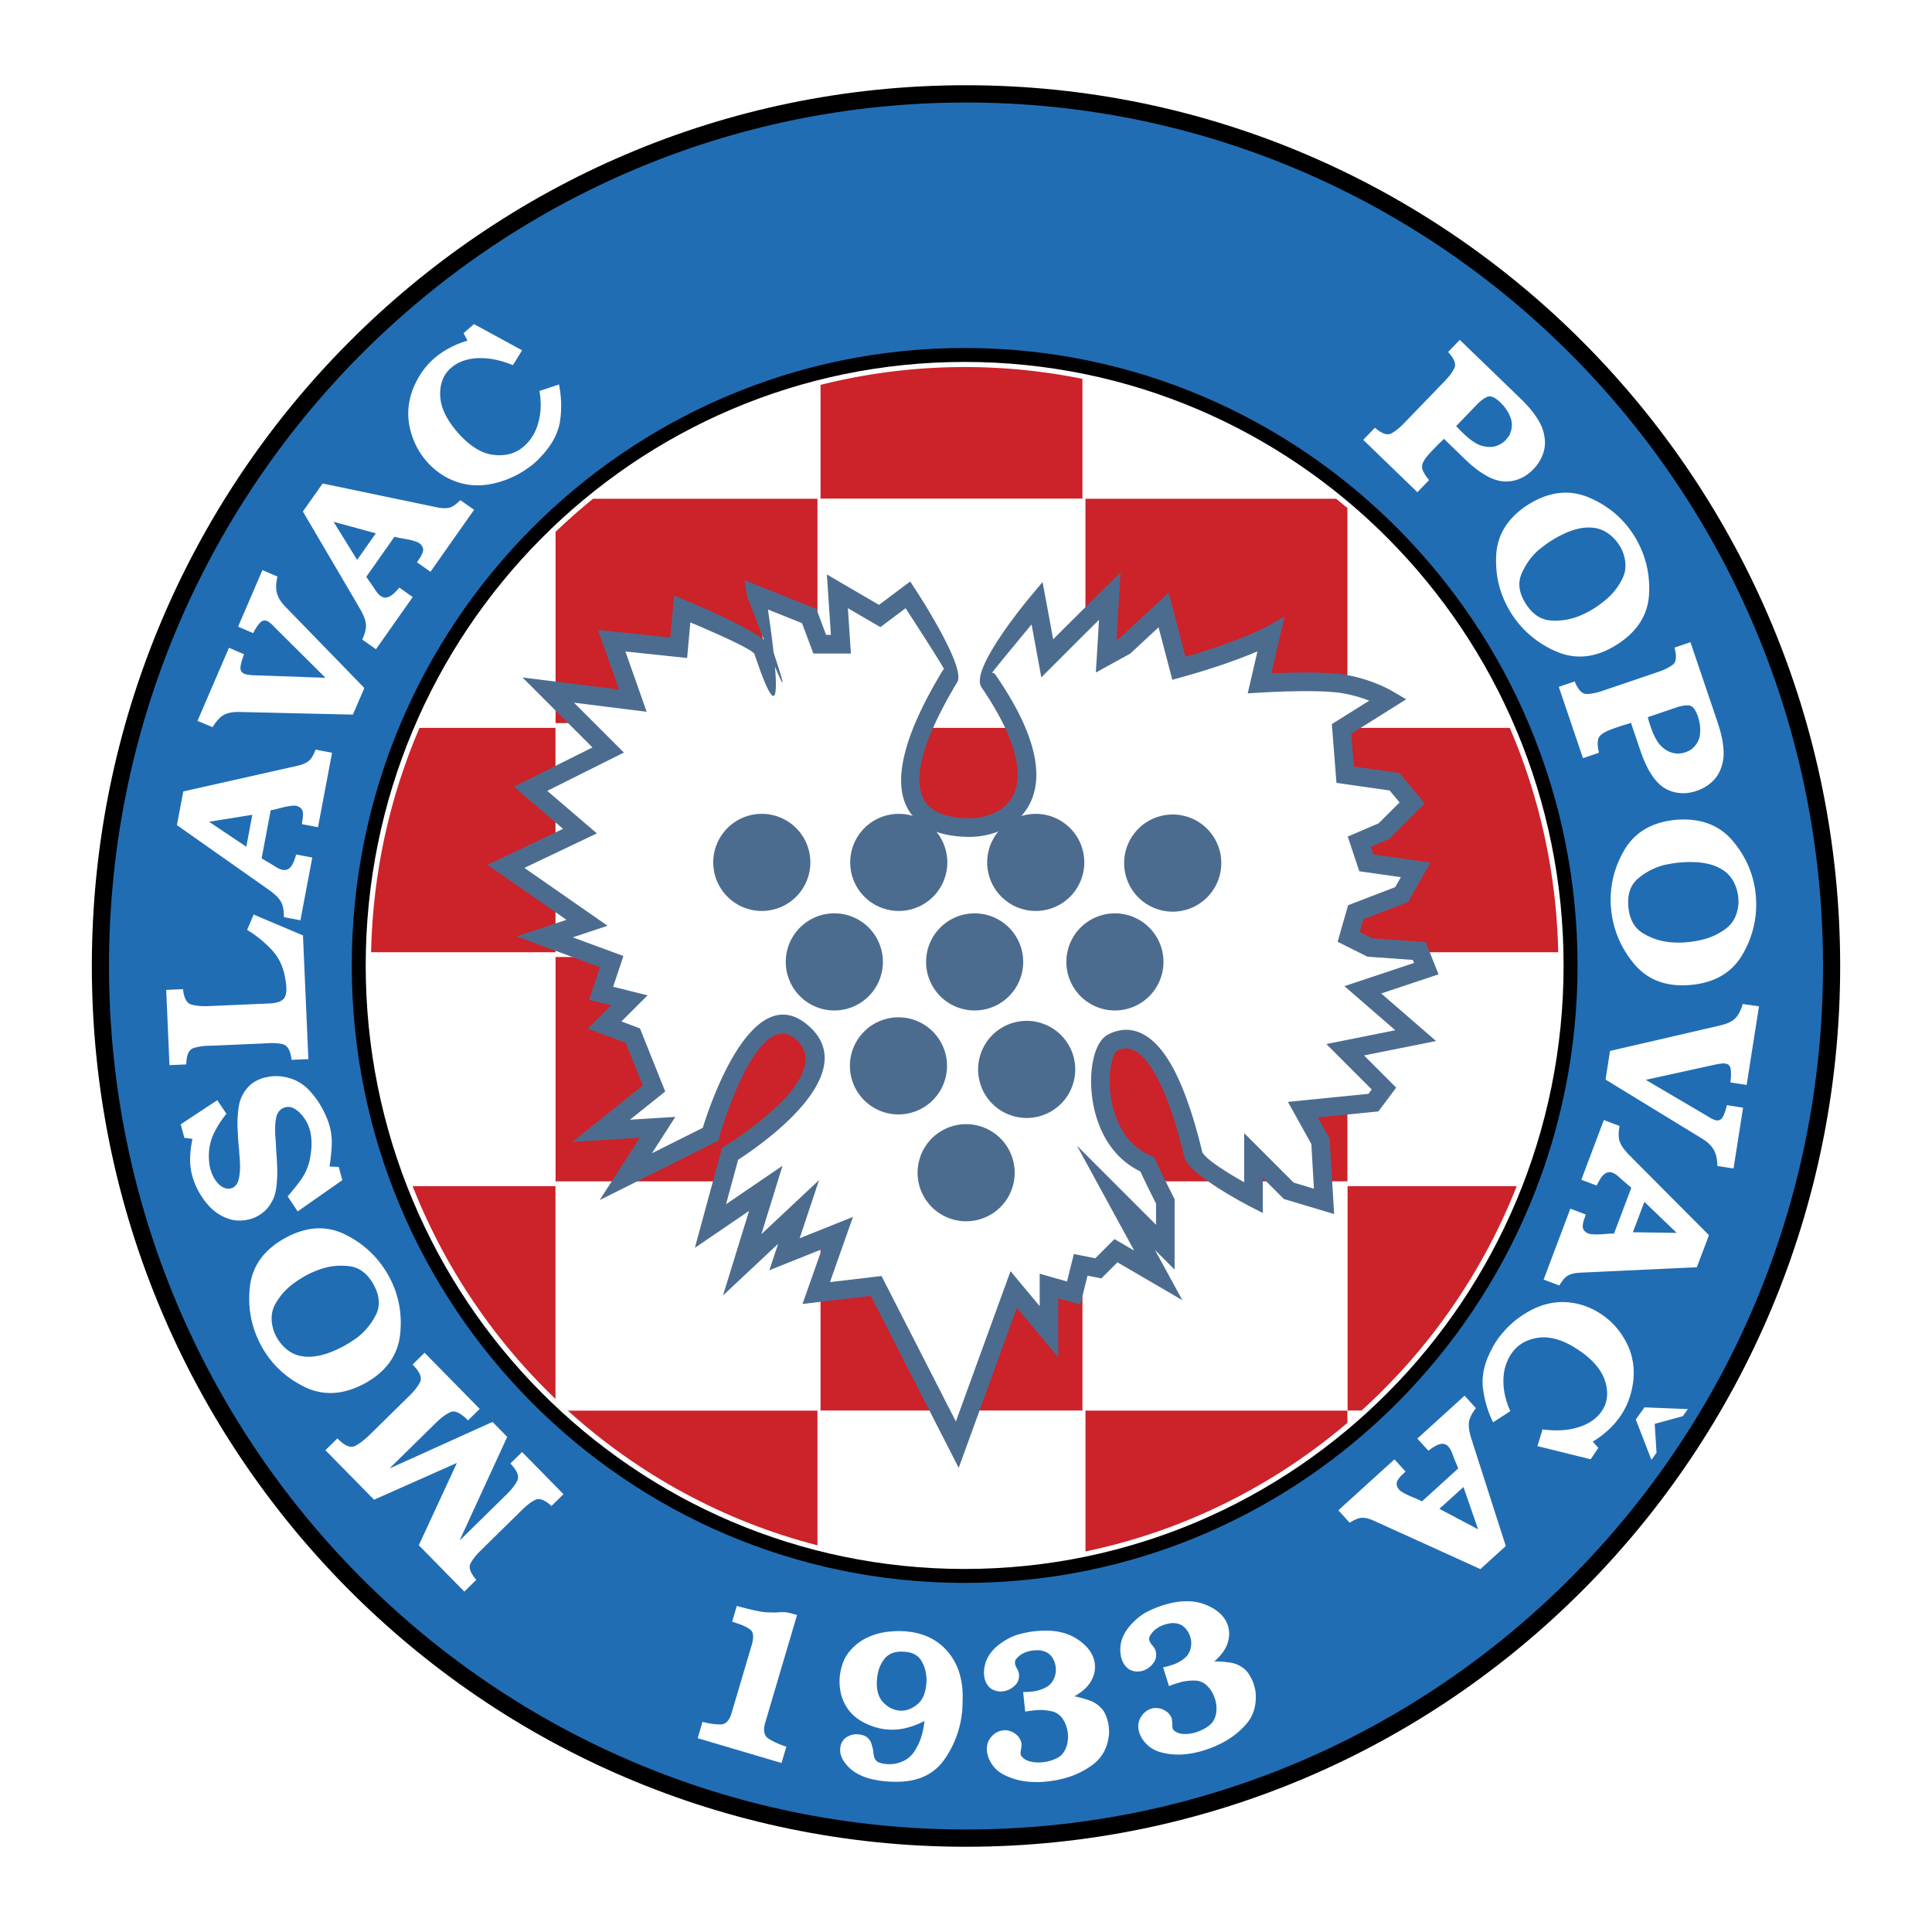
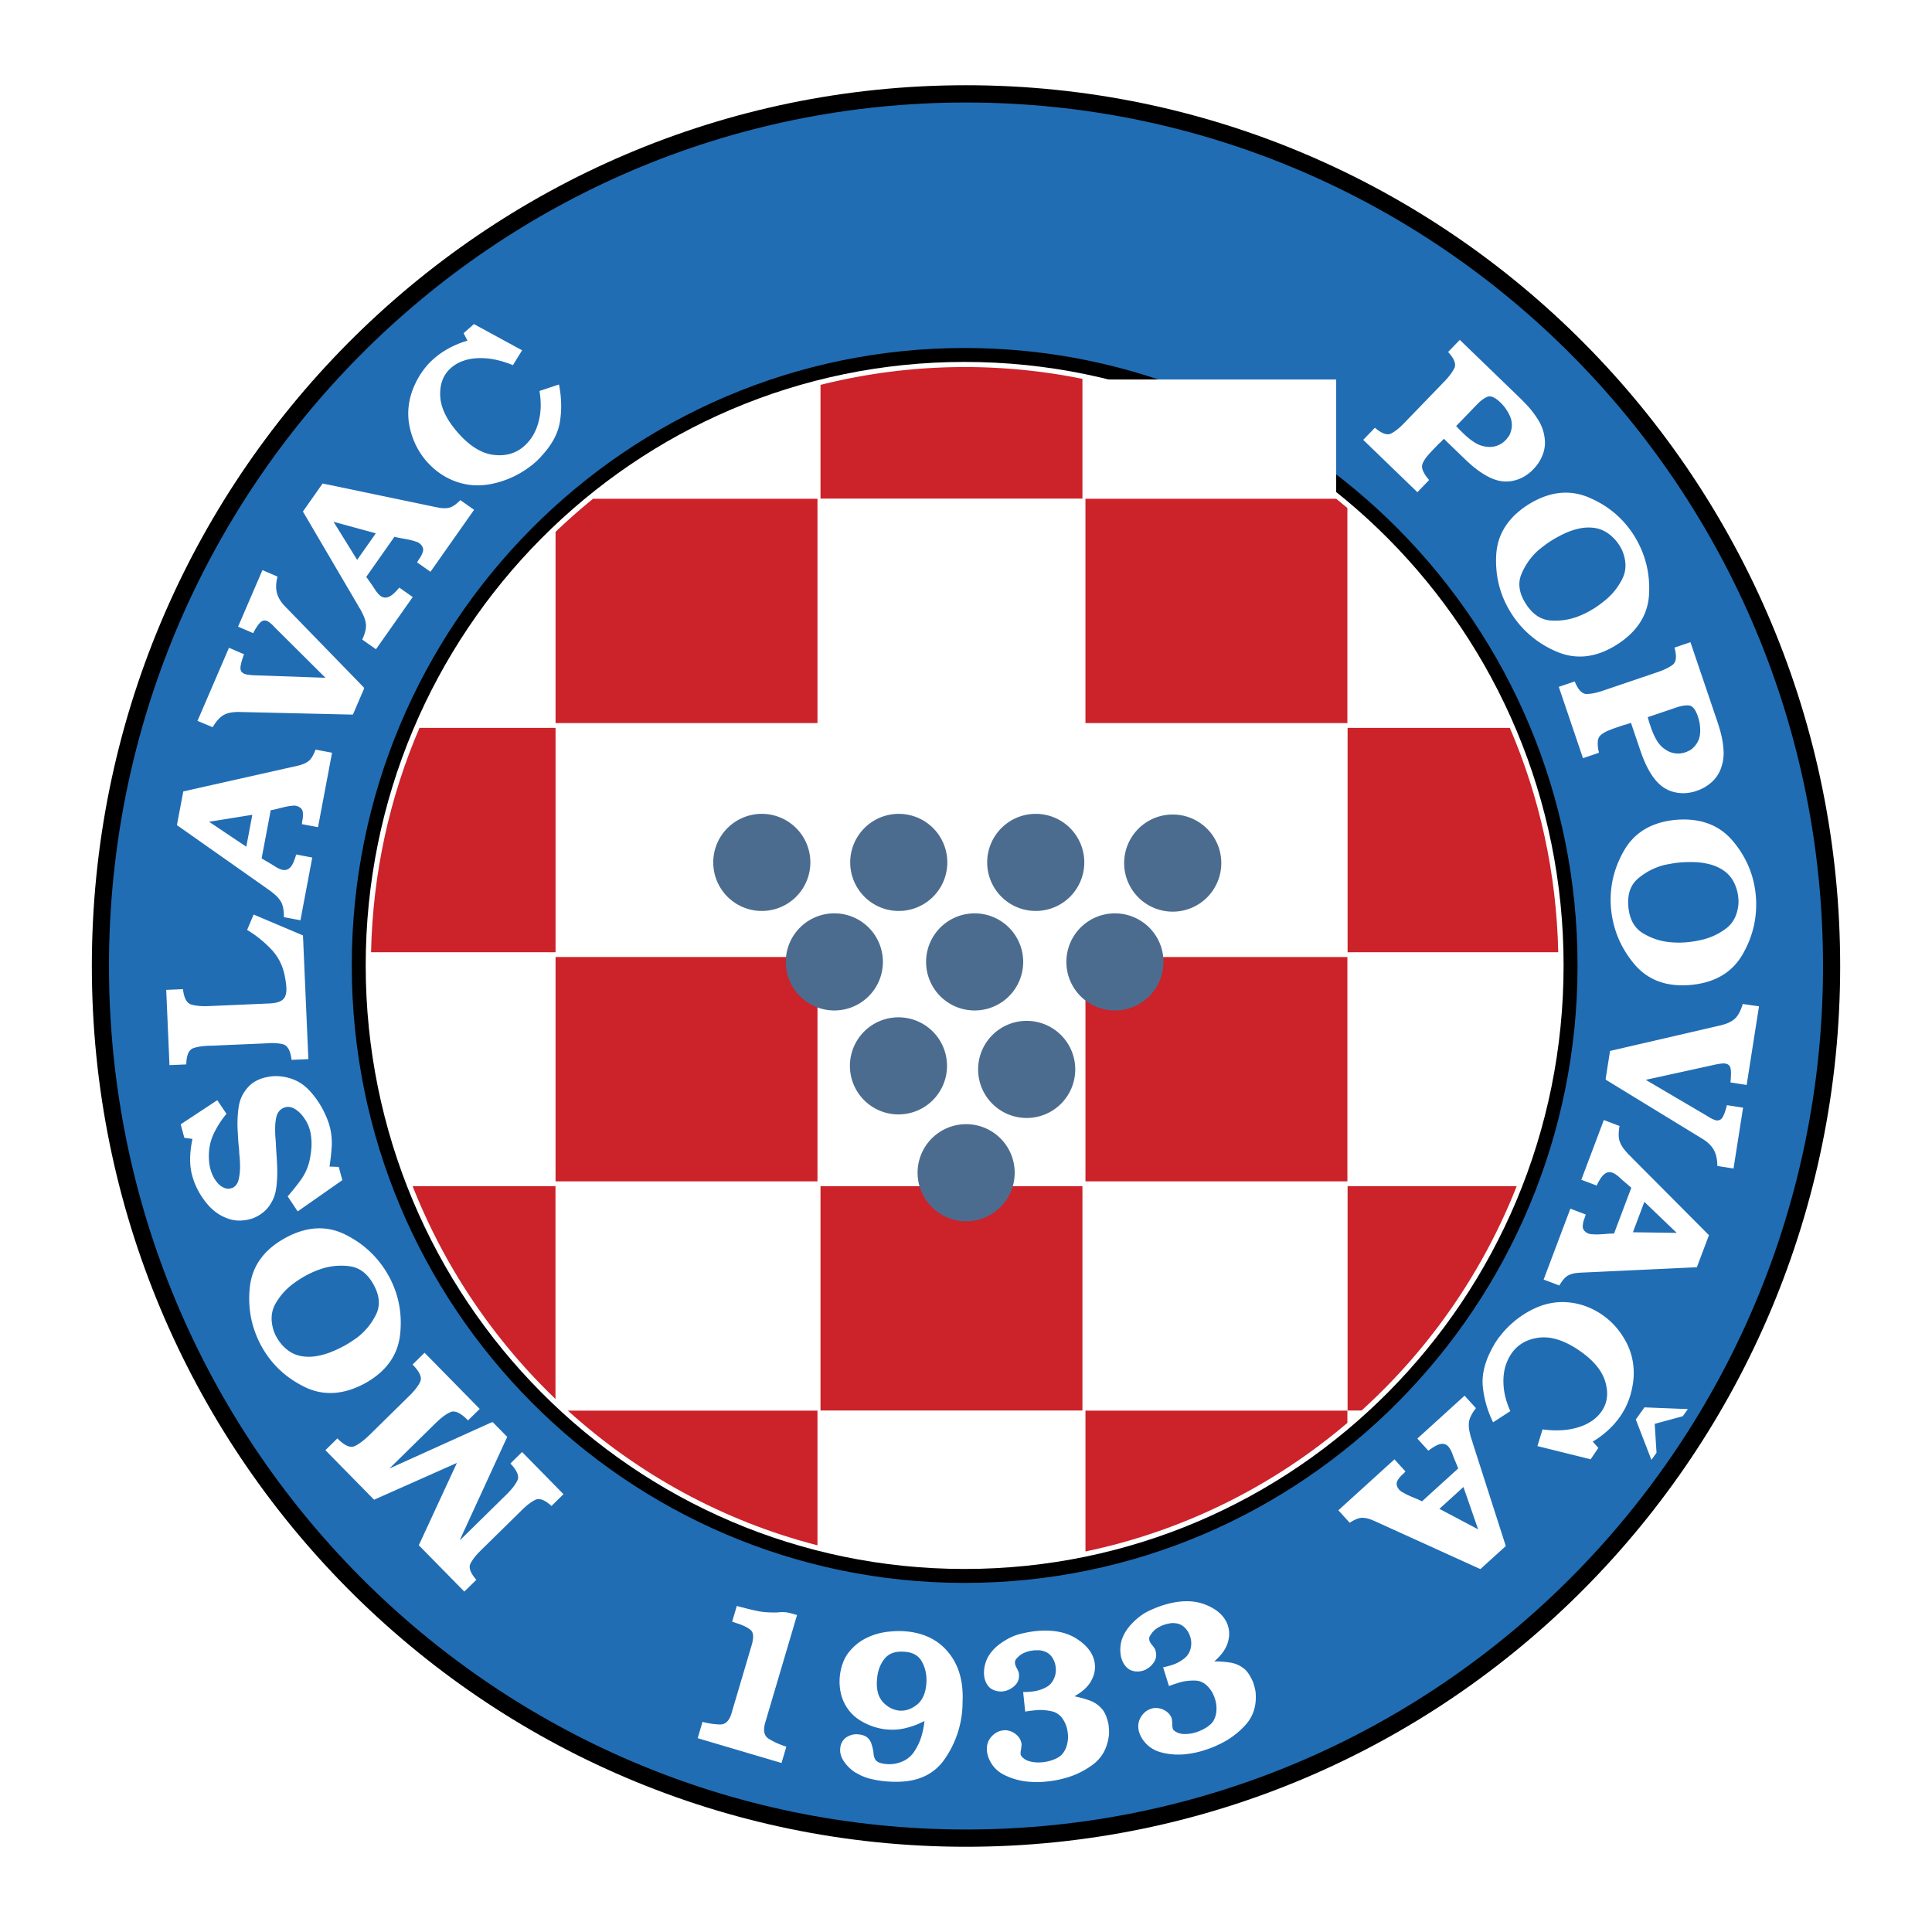
<svg xmlns="http://www.w3.org/2000/svg" width="2500" height="2500" viewBox="0 0 192.756 192.756">
-   <path fill-rule="evenodd" clip-rule="evenodd" fill="#fff" d="M0 0h192.756v192.756H0V0z" />
  <path d="M183.594 96.379c0 48.53-39.049 87.873-87.216 87.873-48.168 0-87.215-39.343-87.215-87.873 0-48.532 39.047-87.875 87.215-87.875 48.167 0 87.216 39.343 87.216 87.875z" fill-rule="evenodd" clip-rule="evenodd" />
  <path d="M181.883 96.379c0 47.579-38.281 86.15-85.505 86.15-47.223 0-85.505-38.571-85.505-86.15 0-47.581 38.282-86.151 85.505-86.151 47.224 0 85.505 38.57 85.505 86.151z" fill-rule="evenodd" clip-rule="evenodd" fill="#216db4" />
  <path d="M156.695 96.322c0 33.64-27.064 60.909-60.452 60.909-33.387 0-60.452-27.27-60.452-60.909 0-33.639 27.065-60.908 60.452-60.908 33.388 0 60.452 27.27 60.452 60.908z" fill-rule="evenodd" clip-rule="evenodd" fill="#fff" />
  <path d="M157.393 96.322v.002c-.002 17.008-6.846 32.408-17.912 43.558-11.064 11.148-26.35 18.045-43.233 18.046h-.005c-16.884-.001-32.171-6.897-43.237-18.047-11.064-11.148-17.908-26.548-17.909-43.555v-.005c0-17.008 6.845-32.408 17.911-43.557C64.071 41.615 79.357 34.72 96.24 34.719h.005c16.884 0 32.171 6.897 43.237 18.047 11.064 11.147 17.908 26.547 17.91 43.554v.002h.001zm-1.393.002v-.005c0-16.628-6.689-31.681-17.502-42.576S112.746 36.11 96.245 36.11h-.005c-16.5 0-31.438 6.739-42.25 17.632-10.814 10.896-17.502 25.949-17.503 42.579v.005c0 16.628 6.689 31.682 17.501 42.576s25.752 17.634 42.253 17.634h.005c16.501-.001 31.438-6.739 42.251-17.633C149.311 128.009 156 112.954 156 96.324z" />
  <path d="M134.43 50.685v21.458h15.99a59.817 59.817 0 0 0-15.99-21.458zM55.428 53.065a59.79 59.79 0 0 0-13.361 19.077h13.361V53.065z" fill-rule="evenodd" clip-rule="evenodd" fill="#fff" />
  <path d="M56.642 140.726c7.002 6.344 15.507 11.032 24.917 13.449v-13.449H56.642z" fill-rule="evenodd" clip-rule="evenodd" fill="#cc2229" />
  <path d="M81.559 49.761v-11.29c-8.305 2.133-15.901 6.042-22.386 11.29h22.386zM81.863 140.726v13.521a58.987 58.987 0 0 0 26.131.6v-14.121H81.863z" fill-rule="evenodd" clip-rule="evenodd" fill="#fff" />
  <path d="M107.994 49.761V37.799a59.094 59.094 0 0 0-26.131.601v11.361h26.131z" fill-rule="evenodd" clip-rule="evenodd" fill="#cc2229" />
-   <path d="M133.312 49.761c-7.162-5.797-15.684-9.958-25.016-11.901v11.901h25.016z" fill-rule="evenodd" clip-rule="evenodd" fill="#fff" />
+   <path d="M133.312 49.761c-7.162-5.797-15.684-9.958-25.016-11.901h25.016z" fill-rule="evenodd" clip-rule="evenodd" fill="#fff" />
  <path d="M108.297 140.726v14.062c9.822-2.046 18.746-6.546 26.133-12.826v-1.235h-26.133v-.001zM134.43 95.004h21.035c-.17-7.94-1.871-15.497-4.83-22.383H134.43v22.383zM55.428 72.621H41.852c-2.959 6.886-4.66 14.443-4.831 22.383h18.407V72.621z" fill-rule="evenodd" clip-rule="evenodd" fill="#cc2229" />
-   <path fill-rule="evenodd" clip-rule="evenodd" fill="#fff" d="M81.559 72.621H55.428v22.383h26.131V72.621z" />
-   <path fill-rule="evenodd" clip-rule="evenodd" fill="#cc2229" d="M81.863 95.004h26.131V72.621H81.863v22.383z" />
  <path fill-rule="evenodd" clip-rule="evenodd" fill="#fff" d="M108.297 95.004h26.133V72.621h-26.133v22.383zM55.428 95.482H37.009c-.004.282-.021.559-.021.841a59.94 59.94 0 0 0 3.992 21.542h14.448V95.482z" />
  <path fill-rule="evenodd" clip-rule="evenodd" fill="#cc2229" d="M81.559 95.482H55.428v22.383h26.131V95.482z" />
  <path fill-rule="evenodd" clip-rule="evenodd" fill="#fff" d="M81.863 117.865h26.131V95.482H81.863v22.383z" />
  <path fill-rule="evenodd" clip-rule="evenodd" fill="#cc2229" d="M108.297 117.865h26.133V95.482h-26.133v22.383zM55.428 139.58v-21.236h-14.26a59.782 59.782 0 0 0 14.26 21.236zM134.43 140.726h1.414a59.821 59.821 0 0 0 15.477-22.382H134.43v22.382z" />
  <path d="M55.428 118.344v21.236c.401.386.802.772 1.214 1.146h24.917v-22.382H55.428z" fill-rule="evenodd" clip-rule="evenodd" fill="#fff" />
  <path fill-rule="evenodd" clip-rule="evenodd" fill="#cc2229" d="M81.863 118.344v22.382h26.131v-22.382H81.863z" />
  <path fill-rule="evenodd" clip-rule="evenodd" fill="#fff" d="M108.297 140.726h26.133v-22.382h-26.133v22.382z" />
  <path d="M81.559 49.761H59.173a59.596 59.596 0 0 0-3.745 3.305v19.077h26.131V49.761z" fill-rule="evenodd" clip-rule="evenodd" fill="#cc2229" />
  <path fill-rule="evenodd" clip-rule="evenodd" fill="#fff" d="M107.994 72.143V49.761H81.863v22.382h26.131zM134.627 95.482l20.789.021c.004.281 0 .54 0 .821 0 7.599-.99 14.856-3.91 21.541h-16.879V95.482z" />
  <path d="M133.312 49.761h-25.016v22.382h26.133V50.685c-.367-.313-.741-.62-1.117-.924z" fill-rule="evenodd" clip-rule="evenodd" fill="#cc2229" />
-   <path d="M103.473 60.187l1.01 5.495 2.727-2.727 3.514-3.48-.359 5.998 1.859-1.022 3.873-3.597 1.523 5.825c6.334-1.759 9.168-3.334 9.168-3.334l-1.117 4.828s5.59-.359 8.273.051c2.68.41 4.57 1.577 4.57 1.577l-4.662 2.924.359 4.568 4.926.704 1.76 2.111-2.816 2.814-2.463 1.056.703 2.111 4.926.703-1.406 2.464-4.574 1.758-.703 2.463 2.111 1.055 4.926.352.703 1.76-6.334 2.11 5.277 4.573-7.035 1.407 3.869 3.87-1.055 1.407-7.037.703 1.76 3.167.352 5.98-3.52-1.055-3.516-3.519v4.222s-5.295-2.743-5.982-4.222c-2.668-11.146-5.82-12.446-8.092-11.258-1.824.955-2.209 9.758 3.488 12.144.346.854 1.789 3.688 1.789 3.688v4.574l-4.926-4.926 4.223 7.74-4.223-2.464-1.76 1.76-1.758-.352-.703 2.814-2.463-.704v4.573l-3.518-4.221-5.629 15.479-8.093-15.832-5.979.704 2.111-5.98-5.277 2.11 1.408-4.222-5.629 5.277 2.354-7.632-5.521 3.762 1.958-7.208s12.655-7.706 7.036-12.23c-4.93-3.969-8.994 10.292-8.994 10.292l-8.443 4.221 3.166-4.925-5.628.352 5.276-4.222-2.11-5.277-2.814-1.055 2.463-2.463-2.814-.704 1.055-3.166-6.685-2.462 4.222-1.408-8.091-5.628 7.388-3.519-4.925-4.221 7.739-3.871-5.98-5.98 8.443 1.055-2.111-5.98 6.684.704.352-3.87s7.74 3.166 8.091 4.222c.353 1.056-.703-5.629-.703-5.629l5.277 2.111 1.055 2.814h2.111l-.352-5.277 4.222 2.463 2.814-2.111s4.889 7.468 4.22 8.092c-7.918 13.112-2.261 15.058 1.76 15.127 4.021.071 9.846-3.267 2.078-14.592-1.266-.514 4.828-7.789 4.828-7.789z" fill-rule="evenodd" clip-rule="evenodd" fill="#fff" />
-   <path d="M104.381 60.02l.693 3.762 1.479-1.479.002-.003 3.516-3.481 1.725-1.708-.145 2.418-.26 4.322.287-.158 3.787-3.518 1.133-1.053.393 1.498 1.285 4.91c5.59-1.62 8.055-2.991 8.062-2.995l1.822-1.012-.471 2.026-.84 3.63c1.826-.082 5.248-.178 7.23.125 2.863.438 4.893 1.69 4.898 1.693l1.322.772-1.293.812-4.186 2.624.258 3.273 4.188.598.355.051.227.271 1.76 2.111.541.648-.602.602-2.816 2.813-.125.125-.164.071-1.678.719.254.76 4.357.623 1.348.193-.674 1.181-1.406 2.463-.164.293-.309.119-4.141 1.591-.363 1.279 1.25.625 4.748.339.576.042.217.542.703 1.76.365.913-.934.312-4.789 1.596 4.049 3.508 1.428 1.238-1.852.371-5.338 1.067 2.646 2.647.564.565-.482.642-1.053 1.407-.244.325-.406.041-5.635.563 1.076 1.936.107.194.012.201.352 5.981.078 1.322-1.27-.381-3.52-1.055-.223-.066-.168-.169-1.934-1.935v3.504l-1.352-.695c-.018-.009-5.58-2.893-6.4-4.657l-.041-.089-.02-.085c-.865-3.615-1.775-6.157-2.684-7.894-.723-1.381-1.418-2.211-2.068-2.646-.529-.354-1.029-.421-1.48-.312a2.276 2.276 0 0 0-.529.203c-.08.043-.184.213-.295.48-.303.723-.461 1.856-.389 3.134.074 1.296.391 2.706 1.037 3.943.65 1.241 1.641 2.312 3.062 2.908l.359.149.145.361c.33.816 1.748 3.601 1.752 3.608l.105.204V126.669l-1.584-1.584-.377-.378 1.143 2.095 1.592 2.918-2.871-1.675-3.605-2.103-1.254 1.254-.352.351-.484-.098-.893-.179-.49 1.957-.232.93-.92-.263-1.279-.366v5.907l-1.643-1.969-2.486-2.983-5.078 13.963-.728 2-.969-1.896-7.799-15.257-5.343.629-1.473.174.494-1.402 1.432-4.055-3.38 1.352-1.855.742.63-1.891.251-.754-2.958 2.773-2.547 2.388 1.028-3.334 1.575-5.105-3.335 2.272-2.075 1.414.658-2.422 1.958-7.208.097-.354.312-.193c.033-.02 11.527-7.026 6.941-10.718-3.836-3.089-7.516 9.79-7.526 9.827l-.114.393-.361.18-8.443 4.222-3.017 1.509 1.825-2.839 2.175-3.383-3.805.237-2.928.183 2.294-1.835 4.741-3.793-1.703-4.26-2.429-.91-1.349-.506 1.016-1.017 1.306-1.306-1.226-.306-.971-.243.315-.945.772-2.317-5.84-2.152-2.48-.914 2.509-.836 2.464-.821-6.573-4.573-1.311-.912 1.441-.687 6.103-2.906-3.843-3.293-1.06-.908 1.249-.625 6.587-3.294-5.071-5.07-1.912-1.911 2.68.334 6.958.87-1.612-4.567-.488-1.381 1.456.153 5.754.606.267-2.935.113-1.245 1.155.469c.019.008 5.66 2.321 7.817 3.931a458.075 458.075 0 0 1-1.691-4.338l-.251-1.604 1.508.604 5.278 2.111.377.151.145.385.827 2.209h.479l-.286-4.287-.116-1.742 1.507.88 3.695 2.155 2.323-1.742.79-.592.54.828c.015.022 4.822 7.346 4.212 9.058l.026.016c-3.772 6.247-4.359 9.722-3.539 11.61h-.002c.733 1.681 2.797 2.081 4.521 2.111 1.089.019 2.322-.244 3.287-.905.475-.326.887-.75 1.178-1.286.297-.546.48-1.224.494-2.053.035-2.056-.945-4.942-3.658-8.899l.012-.007c-1.056-1.853 4.848-8.877 4.865-8.898l1.266-1.519.367 1.949zm-.807 5.828l-.652-3.546c-1.553 1.869-3.975 4.797-3.928 4.815l.256.104.16.233c2.959 4.314 4.027 7.571 3.984 9.971-.02 1.14-.287 2.104-.727 2.908a5.57 5.57 0 0 1-1.756 1.932c-1.311.898-2.939 1.256-4.36 1.231-2.293-.041-5.068-.648-6.19-3.231l-.003-.004c-1.034-2.38-.491-6.434 3.655-13.299l.065-.107.098-.092c.069-.065-2.644-4.261-3.826-6.081L88.327 62.2l-.491.369-.527-.307-2.715-1.583.236 3.534.066.99H81.151l-.227-.605-.91-2.429-3.396-1.359c.171 1.156.397 2.774.564 4.297 1.348 4.072.97 3.4.138 1.403.269 3.207.041 4.998-2.038-1.241h.001c-.187-.501-4.335-2.3-6.406-3.172l-.237 2.614-.085.936-.93-.098-5.229-.55 1.623 4.599.499 1.414-1.485-.186-5.764-.72 4.069 4.068.91.91-1.152.576-6.492 3.246 3.865 3.313 1.083.928-1.286.612-5.946 2.832 6.78 4.717 1.519 1.056-1.757.585-1.712.571 4.204 1.549.845.311-.283.848-.74 2.221 1.843.461 1.589.397-1.158 1.157-1.447 1.446 1.465.549.385.145.15.378 2.111 5.277.256.641-.535.428-2.983 2.387 2.701-.169 1.825-.114-.991 1.542-1.341 2.087 5.07-2.535c.741-2.396 4.887-14.753 10.343-10.36 6.061 4.879-4.803 12.25-6.815 13.543l-1.206 4.438 3.447-2.349 2.186-1.489-.78 2.526-1.326 4.297 3.082-2.889 2.671-2.504-1.156 3.468-.777 2.331 3.422-1.369 1.897-.759-.68 1.926-1.616 4.579 4.506-.531.638-.074.293.574 7.124 13.938 4.9-13.479.553-1.517 1.031 1.238 1.877 2.251v-3.239l1.182.338 1.543.441.471-1.886.215-.858.865.174 1.271.255 1.408-1.409.506-.505.619.36 1.35.788-2.629-4.821-3.08-5.646 4.547 4.548 3.342 3.342v-2.117c-.297-.586-1.15-2.284-1.566-3.208-1.686-.805-2.865-2.111-3.646-3.605-.781-1.492-1.16-3.169-1.248-4.697-.088-1.547.127-2.979.533-3.945.279-.668.67-1.164 1.15-1.416.303-.158.623-.283.957-.363.924-.221 1.918-.1 2.938.581.898.601 1.807 1.652 2.684 3.328.965 1.844 1.922 4.496 2.818 8.216.463.802 2.693 2.15 4.176 2.983v-4.9l1.584 1.584 3.35 3.35 2.025.607-.262-4.457-1.65-2.972-.686-1.23 1.402-.14 6.631-.663.33-.439-3.305-3.306-1.223-1.223 1.697-.339 5.182-1.037-3.848-3.335-1.229-1.065 1.545-.515 5.398-1.799-.121-.304-4.348-.311-.178-.012-.172-.085-2.111-1.056-.688-.345.209-.739.705-2.462.127-.445.434-.167 4.266-1.64.566-.992-3.578-.511-.568-.081-.182-.545-.703-2.111-.268-.804.785-.337 2.299-.985 2.088-2.087-.992-1.191-4.568-.653-.738-.105-.059-.739-.359-4.568-.045-.555.48-.3 3.244-2.034a12.92 12.92 0 0 0-2.799-.768c-2.572-.393-8.068-.04-8.084-.04l-1.234.072.281-1.207.689-2.979c-1.51.643-4.004 1.588-7.592 2.584l-.902.251-.238-.911-1.133-4.326-2.738 2.544-.086.08-.1.054-1.859 1.022-1.475.81.102-1.676.215-3.579-1.787 1.769-.004.004-2.721 2.723-1.246 1.247-.317-1.737z" fill="#4c6c8f" />
  <path d="M70.09 171.789a.647.647 0 0 1 .041.013l.062.018c.592.146 1.15.223 1.673.229.523.006.898-.371 1.123-1.133l2.003-6.773c.229-.774.191-1.284-.113-1.53-.305-.245-.734-.457-1.287-.636a3.904 3.904 0 0 1-.263-.089 4.235 4.235 0 0 0-.282-.094l.464-1.571.112.033.112.032c.096.028.195.055.299.078.104.022.204.049.299.076.412.108.824.204 1.235.288.411.085.83.132 1.257.14.395.014.685.01.868-.01.184-.02.34-.025.471-.017.147 0 .309.018.482.055.174.036.465.114.874.235l-3.089 10.445-.006.021-.09.306c-.212.766-.093 1.289.356 1.57.449.28.976.524 1.58.733l.092.026c.034.009.064.02.092.027l-.483 1.632-8.364-2.474.482-1.63zM91.954 171.841a3.594 3.594 0 0 0-.279.135 8.504 8.504 0 0 1-1.528.483 5.533 5.533 0 0 1-1.663.085 5.437 5.437 0 0 1-.127-.011l-.127-.011a6.291 6.291 0 0 1-2.33-.827 4.196 4.196 0 0 1-1.665-1.794 4.38 4.38 0 0 1-.4-1.254 5.213 5.213 0 0 1-.052-1.329c.044-.493.15-.969.32-1.424.168-.454.403-.853.705-1.196a5.036 5.036 0 0 1 1.786-1.347 6.542 6.542 0 0 1 2.144-.566 9.14 9.14 0 0 1 .848-.052c.277-.004.551.006.82.03 1.808.162 3.222.872 4.241 2.131 1.02 1.259 1.482 2.888 1.389 4.888a10.438 10.438 0 0 1-.041.936 9.963 9.963 0 0 1-1.753 4.799c-.997 1.434-2.494 2.183-4.494 2.246a11.562 11.562 0 0 1-1.385-.038 10.062 10.062 0 0 1-1.526-.255 5.103 5.103 0 0 1-1.411-.585.95.95 0 0 1-.122-.064 1.33 1.33 0 0 1-.121-.085 3.793 3.793 0 0 1-.979-.996c-.29-.417-.415-.852-.374-1.304.009-.099.024-.197.047-.295s.06-.194.111-.289c.139-.272.345-.479.622-.617.275-.139.563-.21.862-.211l.085.008.084.007c.155.014.302.041.441.082s.268.103.39.185c.213.162.362.364.447.606s.151.494.2.754c.01.044.017.092.02.142.002.05.008.104.018.161.021.244.084.445.191.604s.292.272.557.339c.069.02.146.037.23.052a3.453 3.453 0 0 0 1.217-.009c.812-.168 1.424-.556 1.834-1.159a5.82 5.82 0 0 0 .862-1.995 7.249 7.249 0 0 0 .183-1.095 3.232 3.232 0 0 1-.277.135zm.001-6.098c-.345-.601-.937-.916-1.773-.949-.863-.062-1.507.171-1.932.703-.425.531-.672 1.186-.741 1.963-.008.084-.016.17-.022.254-.008.085-.01.178-.004.277-.001.812.224 1.444.674 1.897.451.453.965.713 1.543.778.636.057 1.237-.146 1.806-.607.568-.461.878-1.217.929-2.267.024-.765-.135-1.448-.48-2.049zM108.775 169.681c.496.184.926.506 1.287.966.137.2.244.417.326.65s.15.477.205.728l.016.138.016.158c.016.155.025.312.027.468s-.008.314-.035.474c-.17 1.216-.713 2.158-1.627 2.825a8.313 8.313 0 0 1-3.02 1.388 8.25 8.25 0 0 1-.807.171c-.273.043-.537.078-.791.104a8.634 8.634 0 0 1-.84.046c-.291.002-.588-.01-.891-.034-.85-.067-1.66-.292-2.436-.674s-1.312-.985-1.613-1.81c-.023-.097-.049-.187-.07-.27a1.699 1.699 0 0 1-.049-.252c-.061-.578.078-1.062.414-1.455s.736-.613 1.203-.662l.084-.009.105-.011a1.826 1.826 0 0 1 1.236.554c.127.13.219.259.275.389.057.129.098.249.123.36.012.1.01.192-.002.279a2.291 2.291 0 0 0-.025.259c-.02.088-.037.171-.049.251a.79.79 0 0 0-.008.226c-.01.058-.004.111.016.159s.045.091.078.13c.213.263.514.438.9.526s.785.109 1.195.066c.381-.04.738-.124 1.074-.253.336-.128.602-.28.797-.458.256-.27.438-.584.541-.944a3.15 3.15 0 0 0 .115-1.157 3.53 3.53 0 0 0-.158-.785 2.714 2.714 0 0 0-.291-.622c-.275-.455-.652-.74-1.127-.854a5.265 5.265 0 0 0-1.48-.133l-.549.059a7.254 7.254 0 0 0-.549.079l-.053.005-.053.006-.205-1.946a7.668 7.668 0 0 0 .809-.043l.096-.01.094-.01a3.74 3.74 0 0 0 1.334-.439c.41-.229.695-.609.854-1.14.041-.146.064-.288.072-.424s.004-.275-.012-.416c-.039-.366-.162-.703-.373-1.009s-.514-.509-.91-.61a1.564 1.564 0 0 0-.646-.059.64.64 0 0 0-.162-.005l-.158.017a2.99 2.99 0 0 0-.855.219 2.012 2.012 0 0 0-.697.48 1.177 1.177 0 0 0-.227.281 2.191 2.191 0 0 1-.027.152.406.406 0 0 0-.008.129c.01.1.035.193.072.281.039.089.084.181.137.275.035.067.066.135.096.203s.055.137.076.206c.082.52-.047.942-.391 1.271-.344.328-.74.523-1.189.585a1.902 1.902 0 0 1-.668-.047 1.742 1.742 0 0 1-.609-.289 1.699 1.699 0 0 1-.41-.545c-.1-.21-.162-.436-.188-.675l-.018-.17a.708.708 0 0 1 .002-.172c0-.271.039-.546.117-.824.076-.279.176-.524.297-.737a4.194 4.194 0 0 1 1.111-1.23 6.611 6.611 0 0 1 1.451-.837 4.737 4.737 0 0 1 .578-.189c.277-.072.551-.133.814-.183.266-.049.52-.087.76-.112 1.678-.177 3.049.075 4.111.755 1.062.679 1.666 1.489 1.807 2.43l.008.073c.002.022.006.04.006.054.059.563-.07 1.127-.389 1.688-.318.562-.869 1.062-1.648 1.5.555.111 1.08.258 1.578.441zM122.775 165.882a2.91 2.91 0 0 1 1.453.693c.172.17.32.361.447.574.125.213.24.438.344.673.012.041.025.085.041.132.014.047.029.098.047.152.047.148.086.301.119.453.033.153.053.311.059.472.07 1.227-.277 2.256-1.041 3.089a8.29 8.29 0 0 1-2.689 1.953 8.24 8.24 0 0 1-.756.327c-.26.095-.512.182-.756.257-.256.081-.527.15-.814.211a10 10 0 0 1-.881.141 6.628 6.628 0 0 1-2.52-.182c-.834-.223-1.48-.709-1.938-1.458l-.121-.251a1.427 1.427 0 0 1-.098-.237c-.174-.555-.133-1.057.119-1.508.254-.45.604-.746 1.051-.885l.08-.026.102-.031a1.806 1.806 0 0 1 1.32.301c.15.102.266.211.348.326.08.116.145.227.191.33.029.095.047.187.053.273.004.088.014.175.025.26-.002.09-.002.176.002.256a.905.905 0 0 0 .035.223.32.32 0 0 0 .047.152.46.46 0 0 0 .104.112c.26.216.59.329.986.339s.791-.047 1.184-.169c.365-.114.699-.267 1.004-.458s.535-.394.691-.606a2.26 2.26 0 0 0 .346-1.032c.031-.375 0-.739-.096-1.096l-.02-.061c-.008-.027-.018-.055-.025-.082-.072-.23-.166-.449-.283-.658s-.254-.393-.406-.553c-.361-.393-.785-.598-1.275-.616a5.215 5.215 0 0 0-1.475.16l-.529.165c-.175.055-.35.116-.521.186l-.051.016-.051.016-.584-1.868a6.636 6.636 0 0 0 .785-.2l.092-.028c.033-.01.064-.021.092-.028a3.793 3.793 0 0 0 1.221-.693c.357-.306.562-.733.613-1.284a1.915 1.915 0 0 0-.012-.431 2.693 2.693 0 0 0-.094-.405 2.152 2.152 0 0 0-.564-.916c-.268-.258-.604-.398-1.012-.42a1.507 1.507 0 0 0-.322.001 1.744 1.744 0 0 0-.324.067.763.763 0 0 0-.16.027c-.047.015-.098.03-.15.048a2.961 2.961 0 0 0-.795.382 1.982 1.982 0 0 0-.59.607 1.136 1.136 0 0 0-.105.167.793.793 0 0 0-.062.153c.002.059.004.11.004.154a.348.348 0 0 0 .018.129c.029.095.07.182.125.261.055.08.117.161.188.243a2.222 2.222 0 0 1 .25.368c.182.492.139.934-.133 1.322-.273.39-.623.658-1.053.808-.217.067-.438.096-.664.085s-.443-.065-.654-.164c-.199-.115-.367-.267-.508-.453s-.246-.396-.318-.625l-.051-.163a.674.674 0 0 1-.031-.168 3.097 3.097 0 0 1-.047-.832c.021-.289.07-.55.146-.782.18-.516.463-.99.848-1.423s.805-.802 1.258-1.106a4.882 4.882 0 0 1 .532-.3c.258-.125.514-.237.764-.339.25-.1.492-.187.723-.259 1.609-.503 3.004-.525 4.18-.067 1.174.457 1.924 1.133 2.248 2.027l.021.071c.008.021.012.037.016.051.17.541.152 1.118-.049 1.731-.203.613-.645 1.211-1.322 1.795.56 0 1.103.042 1.628.124zM167.891 141.295l-2.801.764.181 2.881-.509.709-1.559-4.028.867-1.209 4.328.174-.507.709zM50.453 149.187l.036-.036.037-.036c.516-.506.879-.974 1.09-1.401.21-.428-.021-.994-.695-1.699l1.167-1.146 4.131 4.205-1.196 1.176c-.67-.604-1.206-.809-1.607-.614-.4.195-.835.521-1.302.98l-.081.079-.08.078-3.823 3.756-.087.086-.073.072c-.486.478-.83.916-1.032 1.313-.201.398-.006.938.585 1.617l-1.196 1.176-4.542-4.623 3.801-8.214-8.264 3.672-4.857-4.943 1.197-1.176c.704.717 1.277.975 1.719.771.441-.202.954-.591 1.538-1.164l3.823-3.756.037-.035.037-.036c.545-.535.915-1.015 1.111-1.438.195-.423-.059-.993-.763-1.71l1.196-1.176 5.503 5.602-1.167 1.146c-.725-.738-1.304-1.016-1.736-.833s-.93.551-1.495 1.105l-.022.021c-.005.005-.012.013-.022.021l-4.567 4.487 10.167-4.595.03.001.104-.039 1.451 1.477-4.679 10.181v.03l-.041.104 4.567-4.486zM30.355 138.358c-1.882-.93-3.315-2.298-4.299-4.102-.986-1.837-1.36-3.799-1.123-5.885.238-2.085 1.422-3.709 3.553-4.871 2.107-1.148 4.099-1.257 5.975-.323 1.876.935 3.318 2.313 4.328 4.137.984 1.805 1.36 3.748 1.129 5.83-.231 2.083-1.403 3.708-3.516 4.877-2.15 1.156-4.166 1.268-6.047.337zm4.659-4.487c.223-.146.441-.296.654-.446a6.574 6.574 0 0 0 1.843-2.261c.446-.892.37-1.885-.226-2.978-.604-1.106-1.405-1.724-2.408-1.853a6.35 6.35 0 0 0-2.915.295 9.578 9.578 0 0 0-1.43.626 11.005 11.005 0 0 0-1.408.921 6.357 6.357 0 0 0-1.637 1.892c-.425.744-.5 1.598-.225 2.558.017.059.037.125.062.197.024.072.05.135.079.188.024.072.052.138.084.198l.102.187c.245.449.564.843.959 1.182.395.34.842.57 1.343.69a4.431 4.431 0 0 0 1.609.045 6.906 6.906 0 0 0 1.519-.418c.23-.091.46-.19.688-.298s.444-.217.647-.327a8.9 8.9 0 0 0 .66-.398zM29.7 120.862l-1-1.502c.464-.528.898-1.069 1.3-1.621a5.409 5.409 0 0 0 .869-1.878c.09-.397.154-.813.192-1.252a5.782 5.782 0 0 0-.036-1.308c-.01-.09-.024-.184-.043-.279s-.041-.187-.064-.274a1.835 1.835 0 0 0-.06-.182 1.93 1.93 0 0 1-.06-.182c-.048-.127-.103-.248-.162-.364a3.114 3.114 0 0 0-.249-.41.443.443 0 0 0-.054-.079 2.997 2.997 0 0 0-.842-.845c-.345-.232-.689-.303-1.032-.211a1.438 1.438 0 0 0-.277.11.927.927 0 0 0-.254.196c-.193.177-.321.444-.387.804s-.095.733-.09 1.12c0 .312.011.603.036.876.025.273.039.495.042.665.017.321.039.678.066 1.066.027.389.048.791.061 1.207.02.647-.007 1.279-.081 1.897s-.238 1.133-.494 1.544c-.216.4-.496.736-.84 1.008a3.752 3.752 0 0 1-1.096.61l-.109.03a4.033 4.033 0 0 1-1.268.167 3.222 3.222 0 0 1-1.135-.24c-.707-.261-1.329-.698-1.87-1.313a7.509 7.509 0 0 1-1.286-2.053 5.827 5.827 0 0 1-.199-.541 16.103 16.103 0 0 1-.154-.529 6.585 6.585 0 0 1-.149-1.73c.026-.583.103-1.162.229-1.741l-.812-.106-.364-1.347 3.65-2.408.918 1.36a9.343 9.343 0 0 0-1.295 2.028c-.33.711-.484 1.498-.463 2.362.007.185.021.367.042.549.021.181.056.365.107.553.067.247.156.486.269.721.113.233.251.444.415.633.156.207.359.373.612.499s.498.157.734.093l.08-.021.079-.021a.372.372 0 0 0 .147-.086c.253-.162.419-.433.501-.812.082-.38.124-.771.127-1.177 0-.264-.009-.519-.026-.763a14.405 14.405 0 0 0-.056-.637 4.925 4.925 0 0 0-.046-.64 17.605 17.605 0 0 1-.064-.786c-.016-.268-.03-.532-.044-.793-.049-.81-.017-1.604.098-2.38a3.652 3.652 0 0 1 .962-2.008c.208-.228.446-.416.716-.566a3.79 3.79 0 0 1 .859-.35c.066-.018.136-.032.21-.044.075-.013.151-.03.229-.051a4.168 4.168 0 0 1 1.023-.056c.346.023.672.079.978.167.821.214 1.539.66 2.153 1.341a8.894 8.894 0 0 1 1.492 2.267c.102.221.191.434.268.638.076.205.144.416.202.633a6.5 6.5 0 0 1 .188 1.988 22.16 22.16 0 0 1-.217 1.981l.92.032.357 1.324-4.453 3.117zM30.729 104.838l.001.022.035.809-1.675.073c-.109-.926-.401-1.446-.877-1.561s-1.06-.142-1.754-.082l-5.354.232c-.723.002-1.32.08-1.791.236-.472.155-.714.699-.729 1.63l-1.676.073-.326-7.509 1.676-.072c.093.897.375 1.41.845 1.54.47.13 1.045.18 1.726.15a2.45 2.45 0 0 1 .102-.005l5.947-.258c.626-.027 1.072-.155 1.335-.385.263-.229.382-.621.358-1.176a5.038 5.038 0 0 0-.04-.448 9.425 9.425 0 0 0-.085-.537c-.186-1.133-.647-2.085-1.383-2.856s-1.539-1.416-2.408-1.934l.649-1.537 4.923 2.083.501 11.512zM29.974 91.816l-1.648-.311c.002-.671-.09-1.174-.277-1.507-.188-.333-.469-.642-.846-.927a2.849 2.849 0 0 0-.354-.272 7.15 7.15 0 0 1-.395-.281l-8.802-6.196.635-3.36L29.2 76.511c.115-.023.227-.048.336-.074.108-.025.215-.051.317-.078.409-.106.732-.258.971-.458s.458-.57.658-1.112l1.647.311-1.402 7.429-1.608-.304c.008-.044.015-.092.017-.146.003-.052.01-.108.021-.167l.021-.111.026-.133c.025-.208.028-.41.01-.604a.667.667 0 0 0-.245-.47 2.046 2.046 0 0 1-.102-.065l-.103-.066a.528.528 0 0 1-.108-.031.528.528 0 0 0-.108-.032l-.09-.017a.318.318 0 0 0-.115.001.435.435 0 0 0-.189.01c-.226.019-.45.053-.675.103-.225.049-.454.104-.688.167a7.273 7.273 0 0 1-.782.173l-.906 4.798c.062.042.124.081.187.116.062.034.125.073.186.115.364.206.688.401.972.584.285.183.541.296.769.339.281.053.53-.03.744-.249.215-.219.411-.648.586-1.287l1.608.304-1.181 6.259zm-4.799-10.524l-4.315.696 3.714 2.488.601-3.184zM23.96 71.036c-.689-.019-1.228.077-1.615.285-.387.209-.763.619-1.13 1.229l-1.512-.627 3.142-7.295 1.503.647c-.206.548-.325.98-.355 1.292-.03.313.098.532.386.656.1.043.22.075.36.094.14.02.303.037.49.052l7.241.252-5.083-5.055c-.14-.158-.268-.283-.384-.374s-.222-.165-.316-.222c-.275-.118-.52-.068-.733.149-.213.22-.445.568-.696 1.048l-1.503-.647 2.429-5.642 1.503.647c-.155.603-.179 1.132-.07 1.586.108.456.366.901.772 1.336l7.901 8.131.01.029.039.065-1.13 2.625-11.249-.261zM37.512 64.775l-1.372-.965c.28-.61.403-1.106.371-1.487-.033-.38-.162-.777-.387-1.192a3.026 3.026 0 0 0-.209-.396 7.03 7.03 0 0 1-.244-.419l-5.45-9.281 1.968-2.797 10.949 2.284a14.766 14.766 0 0 0 .658.132c.416.073.774.067 1.073-.015.3-.082.653-.329 1.059-.741l1.372.965-4.351 6.183-1.338-.941c.025-.036.051-.078.076-.125.024-.046.054-.095.088-.144l.065-.092.078-.111c.109-.18.196-.361.259-.546a.665.665 0 0 0-.027-.529c-.025-.036-.047-.069-.066-.102s-.041-.066-.066-.102a.48.48 0 0 1-.085-.074.534.534 0 0 0-.086-.074l-.075-.053a.33.33 0 0 0-.105-.047c-.022-.015-.049-.029-.082-.043s-.064-.022-.095-.025a4.937 4.937 0 0 0-.656-.187 16.219 16.219 0 0 0-.695-.132 7.008 7.008 0 0 1-.398-.074 6.785 6.785 0 0 1-.386-.092l-2.809 3.994c.039.063.079.125.122.182.043.058.084.119.123.182.246.338.459.65.643.935s.37.494.559.627c.235.165.495.191.781.082.286-.111.642-.42 1.065-.929l1.339.941-3.666 5.208zm-.016-11.566l-4.217-1.151 2.353 3.802 1.864-2.651zM55.77 38.361c.252 1.267.285 2.493.099 3.68-.185 1.188-.798 2.337-1.838 3.449a2.449 2.449 0 0 1-.312.328c-.058.07-.116.129-.172.179l-.17.148-.211.186a1.74 1.74 0 0 1-.225.169 9.404 9.404 0 0 1-3.537 1.7c-1.311.325-2.555.295-3.729-.09a6.754 6.754 0 0 1-1.703-.833 7.34 7.34 0 0 1-1.398-1.236c-.827-.944-1.386-2.054-1.678-3.331-.292-1.277-.196-2.562.286-3.854.255-.642.557-1.214.903-1.717s.746-.954 1.196-1.349c.463-.406.976-.759 1.538-1.062s1.169-.549 1.82-.739l-.387-.749 1.032-.905 4.806 2.614-.915 1.482c-.99-.401-1.904-.629-2.74-.685s-1.567.027-2.191.248a3.627 3.627 0 0 0-1.22.69c-.776.662-1.146 1.584-1.106 2.766.038 1.182.624 2.418 1.757 3.71 1.168 1.333 2.355 2.074 3.563 2.222 1.207.147 2.222-.14 3.045-.861a4.516 4.516 0 0 0 .789-.91c.368-.558.625-1.232.771-2.022.146-.789.139-1.65-.019-2.582l1.946-.646zM152.037 40.099c.141.146.281.296.424.452a9.28 9.28 0 0 1 1.064 1.44c.305.514.498 1.065.576 1.653.088.579.031 1.14-.172 1.684a4.108 4.108 0 0 1-.898 1.434l-.193.198a1.765 1.765 0 0 1-.207.183 3.748 3.748 0 0 1-1.385.753 3.38 3.38 0 0 1-1.641.078c-.432-.094-.855-.258-1.275-.493s-.812-.499-1.174-.792a9.33 9.33 0 0 1-.578-.487 23.798 23.798 0 0 1-.533-.5l-1.99-1.923a43.57 43.57 0 0 1-.242.25 2.918 2.918 0 0 1-.271.25l-.285.294-.297.309c-.209.216-.404.435-.588.656a2.874 2.874 0 0 0-.432.691c-.088.239-.082.472.014.697a3.152 3.152 0 0 0 .5.81c.049.057.092.112.125.163l-1.166 1.207-5.404-5.222 1.166-1.207c.684.586 1.225.777 1.621.572.396-.206.822-.543 1.277-1.014.027-.03.053-.057.078-.081l.078-.081 3.723-3.854.086-.088.07-.073c.475-.49.807-.938.998-1.34s-.018-.937-.627-1.601l1.166-1.207 5.955 5.753c.15.144.295.29.437.436zm-6.695 2.476l.064.063c.098.114.207.229.326.343l.355.344c.324.312.672.587 1.047.826s.781.379 1.219.423a2.176 2.176 0 0 0 1.853-.655l.105-.11a.367.367 0 0 0 .076-.111c.066-.068.127-.148.182-.237a.92.92 0 0 0 .119-.269 2.147 2.147 0 0 0-.021-1.628 4.192 4.192 0 0 0-.963-1.4c-.529-.511-.955-.705-1.281-.584-.326.122-.678.378-1.059.771l-2.088 2.163.066.061zM158.488 49.621c1.936.81 3.453 2.083 4.549 3.822 1.1 1.771 1.598 3.705 1.492 5.801-.104 2.097-1.184 3.792-3.236 5.086-2.031 1.28-4.012 1.513-5.943.701a9.846 9.846 0 0 1-4.58-3.854c-1.098-1.738-1.596-3.654-1.496-5.747.1-2.093 1.166-3.79 3.201-5.089 2.072-1.29 4.076-1.529 6.013-.72zm-4.367 4.774c-.213.161-.42.323-.623.486a6.555 6.555 0 0 0-1.695 2.373c-.389.918-.252 1.904.412 2.958.672 1.066 1.512 1.632 2.521 1.696a6.331 6.331 0 0 0 2.889-.478 9.166 9.166 0 0 0 2.061-1.179c.23-.172.455-.353.674-.543.631-.559 1.137-1.223 1.514-1.992s.398-1.625.062-2.566a3.787 3.787 0 0 0-.074-.193 1.102 1.102 0 0 0-.09-.182 1.322 1.322 0 0 0-.096-.192l-.115-.181a4.186 4.186 0 0 0-1.031-1.119 3.18 3.18 0 0 0-1.383-.604 4.424 4.424 0 0 0-1.609.056 6.904 6.904 0 0 0-1.49.514 11.753 11.753 0 0 0-1.293.709c-.21.129-.421.275-.634.437zM171.504 72.501c.059.194.115.393.17.596.154.582.248 1.17.285 1.768a4.32 4.32 0 0 1-.242 1.734 3.322 3.322 0 0 1-.924 1.418c-.43.391-.914.679-1.457.862l-.262.089a1.776 1.776 0 0 1-.27.067 3.715 3.715 0 0 1-1.574.036 3.367 3.367 0 0 1-1.494-.681 4.693 4.693 0 0 1-.91-1.022 8.458 8.458 0 0 1-.68-1.242 9.27 9.27 0 0 1-.289-.697c-.088-.232-.17-.463-.246-.689l-.889-2.622-.33.112c-.115.04-.234.072-.355.097l-.387.131-.408.138a12.08 12.08 0 0 0-.822.314 2.922 2.922 0 0 0-.699.417c-.188.173-.289.382-.307.626s-.008.486.029.727c.012.075.025.149.045.222.018.074.029.141.035.202l-1.588.54-2.414-7.117 1.588-.539c.34.834.734 1.251 1.18 1.25.447-.001.98-.106 1.6-.316a4.2 4.2 0 0 0 .107-.037l.105-.036 5.076-1.721.115-.039.098-.034c.645-.219 1.146-.464 1.5-.734s.412-.841.176-1.71l1.59-.539 2.658 7.842c.069.197.131.394.19.587zm-7.086-.863l.029.086c.035.146.078.297.131.454s.105.312.16.469c.145.426.328.831.553 1.214.223.384.52.695.889.934a2.183 2.183 0 0 0 1.948.267l.145-.049a.377.377 0 0 0 .119-.064c.09-.03.18-.073.27-.127.09-.055.166-.116.23-.185.439-.403.682-.889.725-1.458a4.169 4.169 0 0 0-.215-1.685c-.236-.697-.527-1.065-.871-1.106-.346-.042-.775.025-1.293.201l-2.848.966.028.083zM172.885 83.907c1.352 1.606 2.117 3.433 2.295 5.479.17 2.079-.273 4.026-1.326 5.842-1.053 1.815-2.787 2.83-5.205 3.042-2.391.209-4.26-.49-5.605-2.097s-2.115-3.448-2.311-5.523c-.178-2.047.254-3.979 1.301-5.794 1.045-1.816 2.77-2.836 5.174-3.062 2.431-.197 4.323.507 5.677 2.113zm-6.067 2.247c-.264.045-.523.095-.779.147a6.576 6.576 0 0 0-2.592 1.333c-.766.64-1.096 1.579-.986 2.819.109 1.255.598 2.142 1.465 2.661.867.52 1.797.818 2.789.897a9.045 9.045 0 0 0 1.561-.001 10.846 10.846 0 0 0 1.658-.281 6.347 6.347 0 0 0 2.258-1.079c.688-.511 1.098-1.263 1.23-2.253.008-.061.016-.129.021-.205.008-.076.008-.144.004-.204.006-.076.008-.147.002-.214l-.02-.213a4.242 4.242 0 0 0-.404-1.466 3.175 3.175 0 0 0-.955-1.17 4.428 4.428 0 0 0-1.457-.686 6.895 6.895 0 0 0-1.559-.225 12.307 12.307 0 0 0-1.475.039 9.114 9.114 0 0 0-.761.101zM171.592 102.316c.672-.152 1.17-.378 1.492-.677.324-.299.588-.789.791-1.471l1.621.232-1.232 7.847-1.617-.254c.062-.582.072-1.029.023-1.34-.047-.312-.227-.491-.535-.54-.109-.017-.232-.018-.373-.002s-.305.04-.488.072l-7.076 1.553 6.18 3.636c.174.118.33.207.465.267s.256.104.361.137c.297.047.521-.063.672-.327.152-.265.291-.661.416-1.188l1.615.254-.953 6.067-1.615-.253c0-.623-.109-1.141-.326-1.555-.219-.414-.578-.782-1.08-1.104l-9.672-5.915-.018-.025-.053-.054.443-2.823 10.959-2.537zM160.014 111.746l1.568.592c-.117.661-.113 1.172.012 1.532.127.36.352.713.672 1.06.088.113.189.223.303.33.113.106.227.222.34.345l7.594 7.628-1.207 3.2-11.174.521c-.117.003-.232.009-.344.015s-.221.014-.324.021c-.422.033-.768.127-1.037.283-.27.153-.549.481-.84.98l-1.568-.592 2.668-7.073 1.531.578a1.039 1.039 0 0 0-.041.141 1.634 1.634 0 0 1-.051.161l-.039.105-.049.126c-.061.201-.1.398-.115.594a.675.675 0 0 0 .16.505l.09.082c.025.026.057.054.088.082a.511.511 0 0 1 .102.051.57.57 0 0 0 .102.05l.086.032c.033.012.07.018.113.019a.424.424 0 0 0 .19.023c.225.021.451.026.682.017.229-.01.465-.025.705-.046a8.152 8.152 0 0 1 .8-.035l1.725-4.568a2.039 2.039 0 0 0-.164-.146 3.074 3.074 0 0 1-.164-.146 19.94 19.94 0 0 1-.855-.744c-.248-.229-.48-.386-.697-.467-.268-.102-.527-.062-.777.115-.248.178-.516.567-.799 1.166l-1.531-.578 2.245-5.959zm2.902 11.196l4.371.062-3.229-3.094-1.142 3.032zM148.967 141.903a10.47 10.47 0 0 1-1.025-3.537c-.119-1.195.184-2.463.908-3.801.031-.069.064-.137.102-.203s.076-.131.117-.192c.039-.082.08-.154.123-.217l.125-.187.158-.232c.055-.08.113-.154.176-.221a9.401 9.401 0 0 1 2.992-2.538c1.188-.646 2.398-.931 3.631-.854a6.81 6.81 0 0 1 1.859.376c.59.21 1.145.491 1.664.844 1.039.704 1.859 1.637 2.465 2.798.604 1.162.836 2.43.697 3.803-.086.686-.232 1.315-.441 1.89s-.48 1.11-.818 1.606c-.344.51-.752.981-1.219 1.416a9.394 9.394 0 0 1-1.574 1.176l.562.626-.77 1.137-5.311-1.316.512-1.665c1.059.138 2 .128 2.824-.029.822-.158 1.508-.423 2.057-.793a3.636 3.636 0 0 0 1.007-.975c.584-.837.707-1.822.373-2.956-.336-1.133-1.215-2.182-2.637-3.146-1.469-.995-2.805-1.412-4.01-1.251-1.205.162-2.115.696-2.729 1.603a4.187 4.187 0 0 0-.295.507 5.403 5.403 0 0 0-.24.572c-.215.633-.293 1.351-.234 2.151s.281 1.632.67 2.493l-1.719 1.115zM146.123 139.247l1.129 1.242c-.406.534-.635.99-.688 1.369-.051.378-.012.794.117 1.249.025.141.066.284.117.432.053.146.102.3.146.461l3.289 10.249-2.533 2.3-10.184-4.622c-.107-.051-.211-.1-.314-.145-.102-.045-.201-.089-.299-.129-.391-.161-.74-.234-1.051-.22s-.709.179-1.195.491l-1.127-1.242 5.596-5.082 1.102 1.211c-.033.03-.068.065-.102.106a1.22 1.22 0 0 1-.119.12c-.021.021-.049.046-.082.076s-.066.061-.102.091a2.74 2.74 0 0 0-.371.477.652.652 0 0 0-.088.522c.016.04.029.078.041.113s.027.073.043.114c.027.03.049.06.066.091a1.545 1.545 0 0 0 .129.158.35.35 0 0 0 .094.068.397.397 0 0 0 .156.107c.191.12.391.229.6.325s.426.189.65.281a7.878 7.878 0 0 1 .728.332l3.613-3.282c-.023-.07-.049-.139-.078-.204s-.057-.134-.08-.204a20.086 20.086 0 0 1-.422-1.053c-.117-.317-.254-.562-.41-.733-.191-.213-.439-.296-.742-.251-.305.046-.719.271-1.244.673l-1.1-1.211 4.715-4.28zm-2.514 11.29l3.865 2.046-1.465-4.224-2.4 2.178z" fill-rule="evenodd" clip-rule="evenodd" fill="#fff" />
  <path d="M80.849 86.041a4.844 4.844 0 1 1-9.688.002 4.844 4.844 0 0 1 9.688-.002zM94.514 86.041a4.844 4.844 0 1 1-9.688.002 4.844 4.844 0 0 1 9.688-.002zM108.18 86.041a4.844 4.844 0 1 1-9.688.002 4.844 4.844 0 0 1 9.688-.002zM121.848 86.041a4.846 4.846 0 1 1-9.691-.001 4.846 4.846 0 0 1 9.691.001zM116.08 95.969a4.844 4.844 0 1 1-9.688.002 4.844 4.844 0 0 1 9.688-.002zM102.084 95.969a4.844 4.844 0 1 1-9.688.002 4.844 4.844 0 0 1 9.688-.002zM88.087 95.969a4.845 4.845 0 1 1-9.69 0 4.845 4.845 0 0 1 9.69 0zM107.277 106.696a4.845 4.845 0 1 1-9.69 0 4.845 4.845 0 0 1 9.69 0zM94.484 106.341a4.844 4.844 0 1 1-9.688.002 4.844 4.844 0 0 1 9.688-.002zM101.236 117.002a4.844 4.844 0 1 1-9.688.002 4.844 4.844 0 0 1 9.688-.002z" fill-rule="evenodd" clip-rule="evenodd" fill="#4c6c8f" />
</svg>